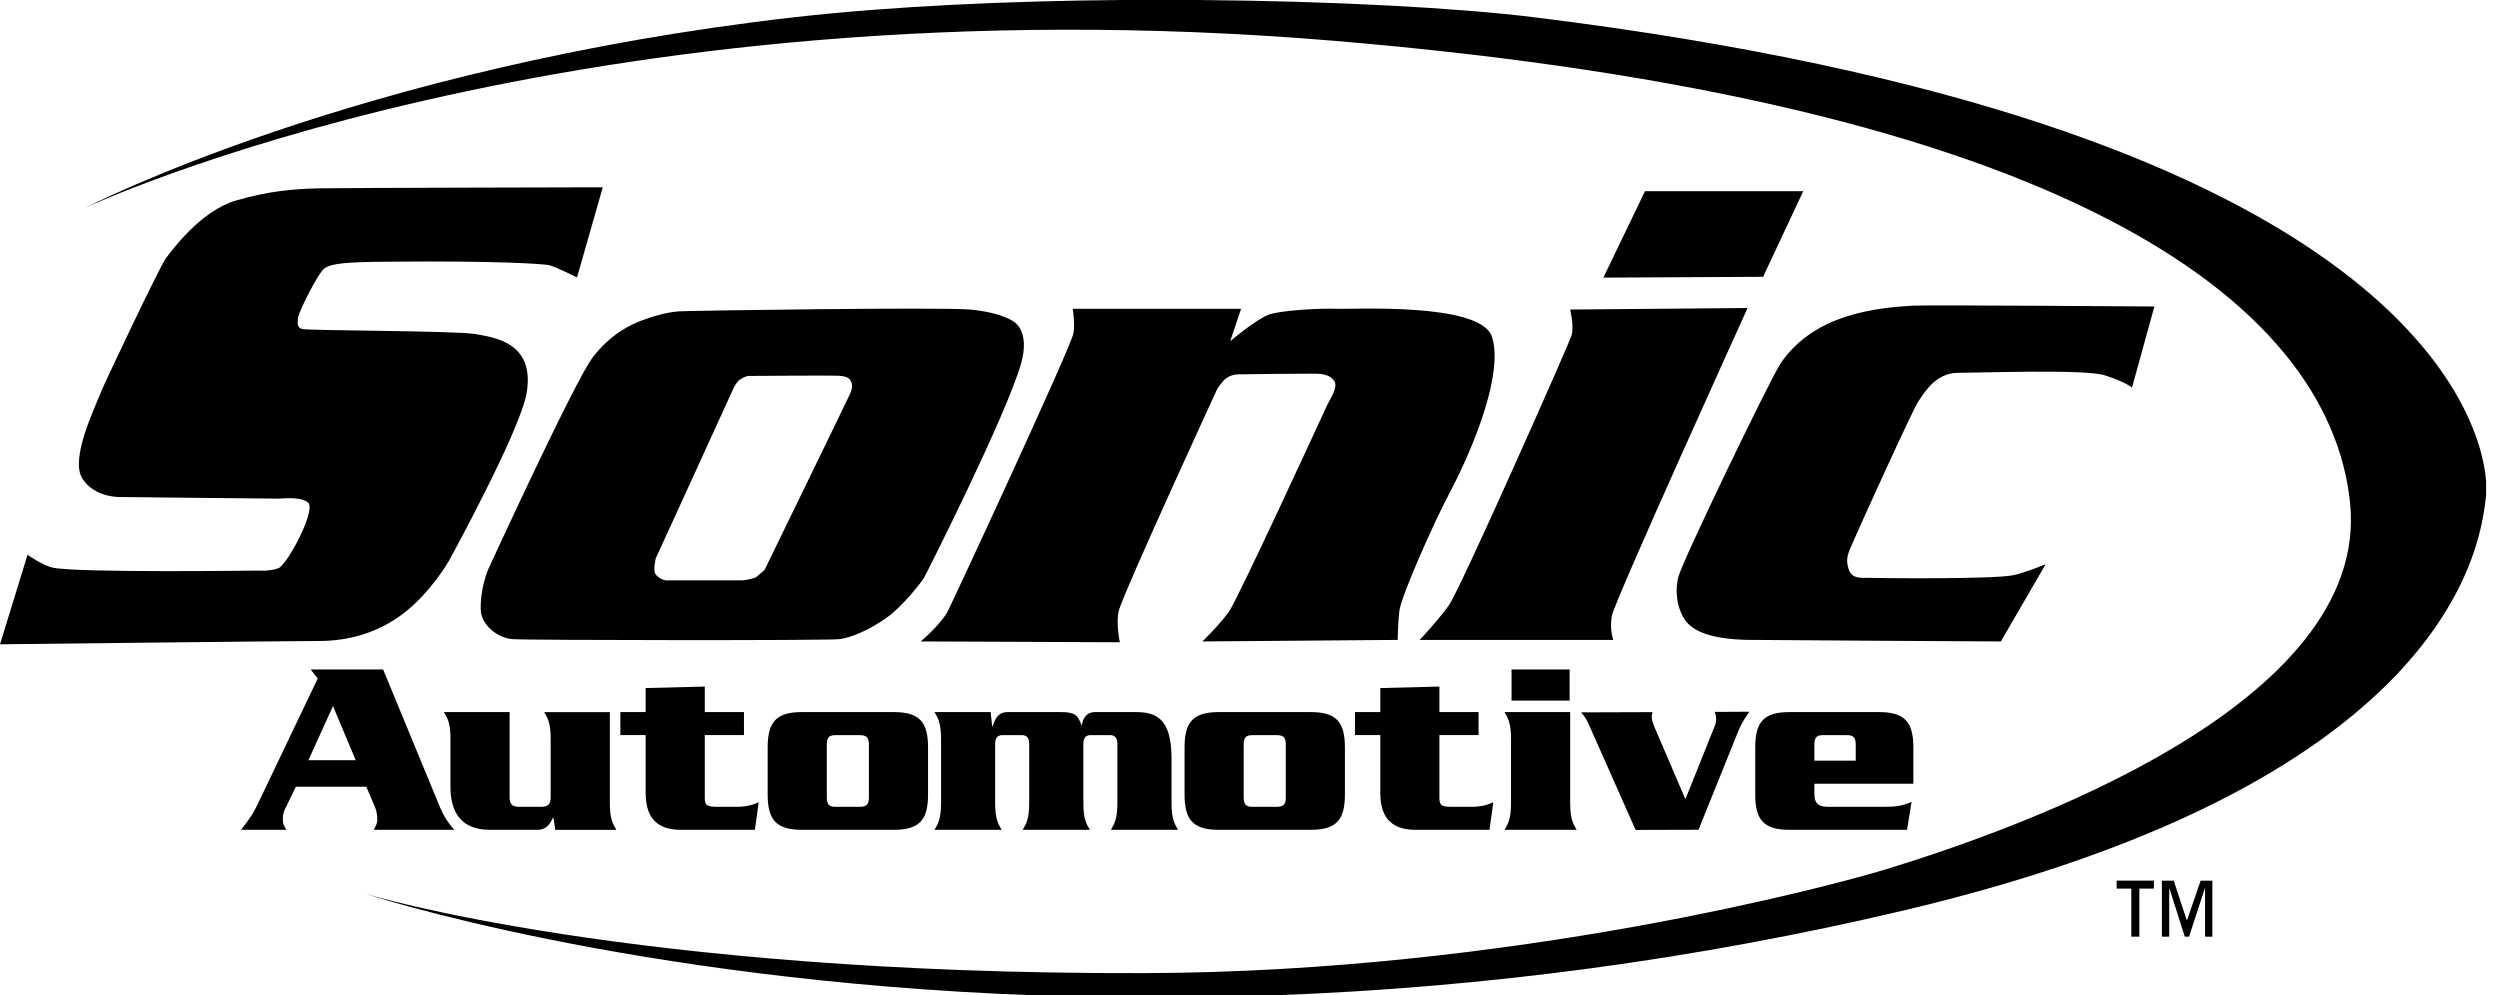
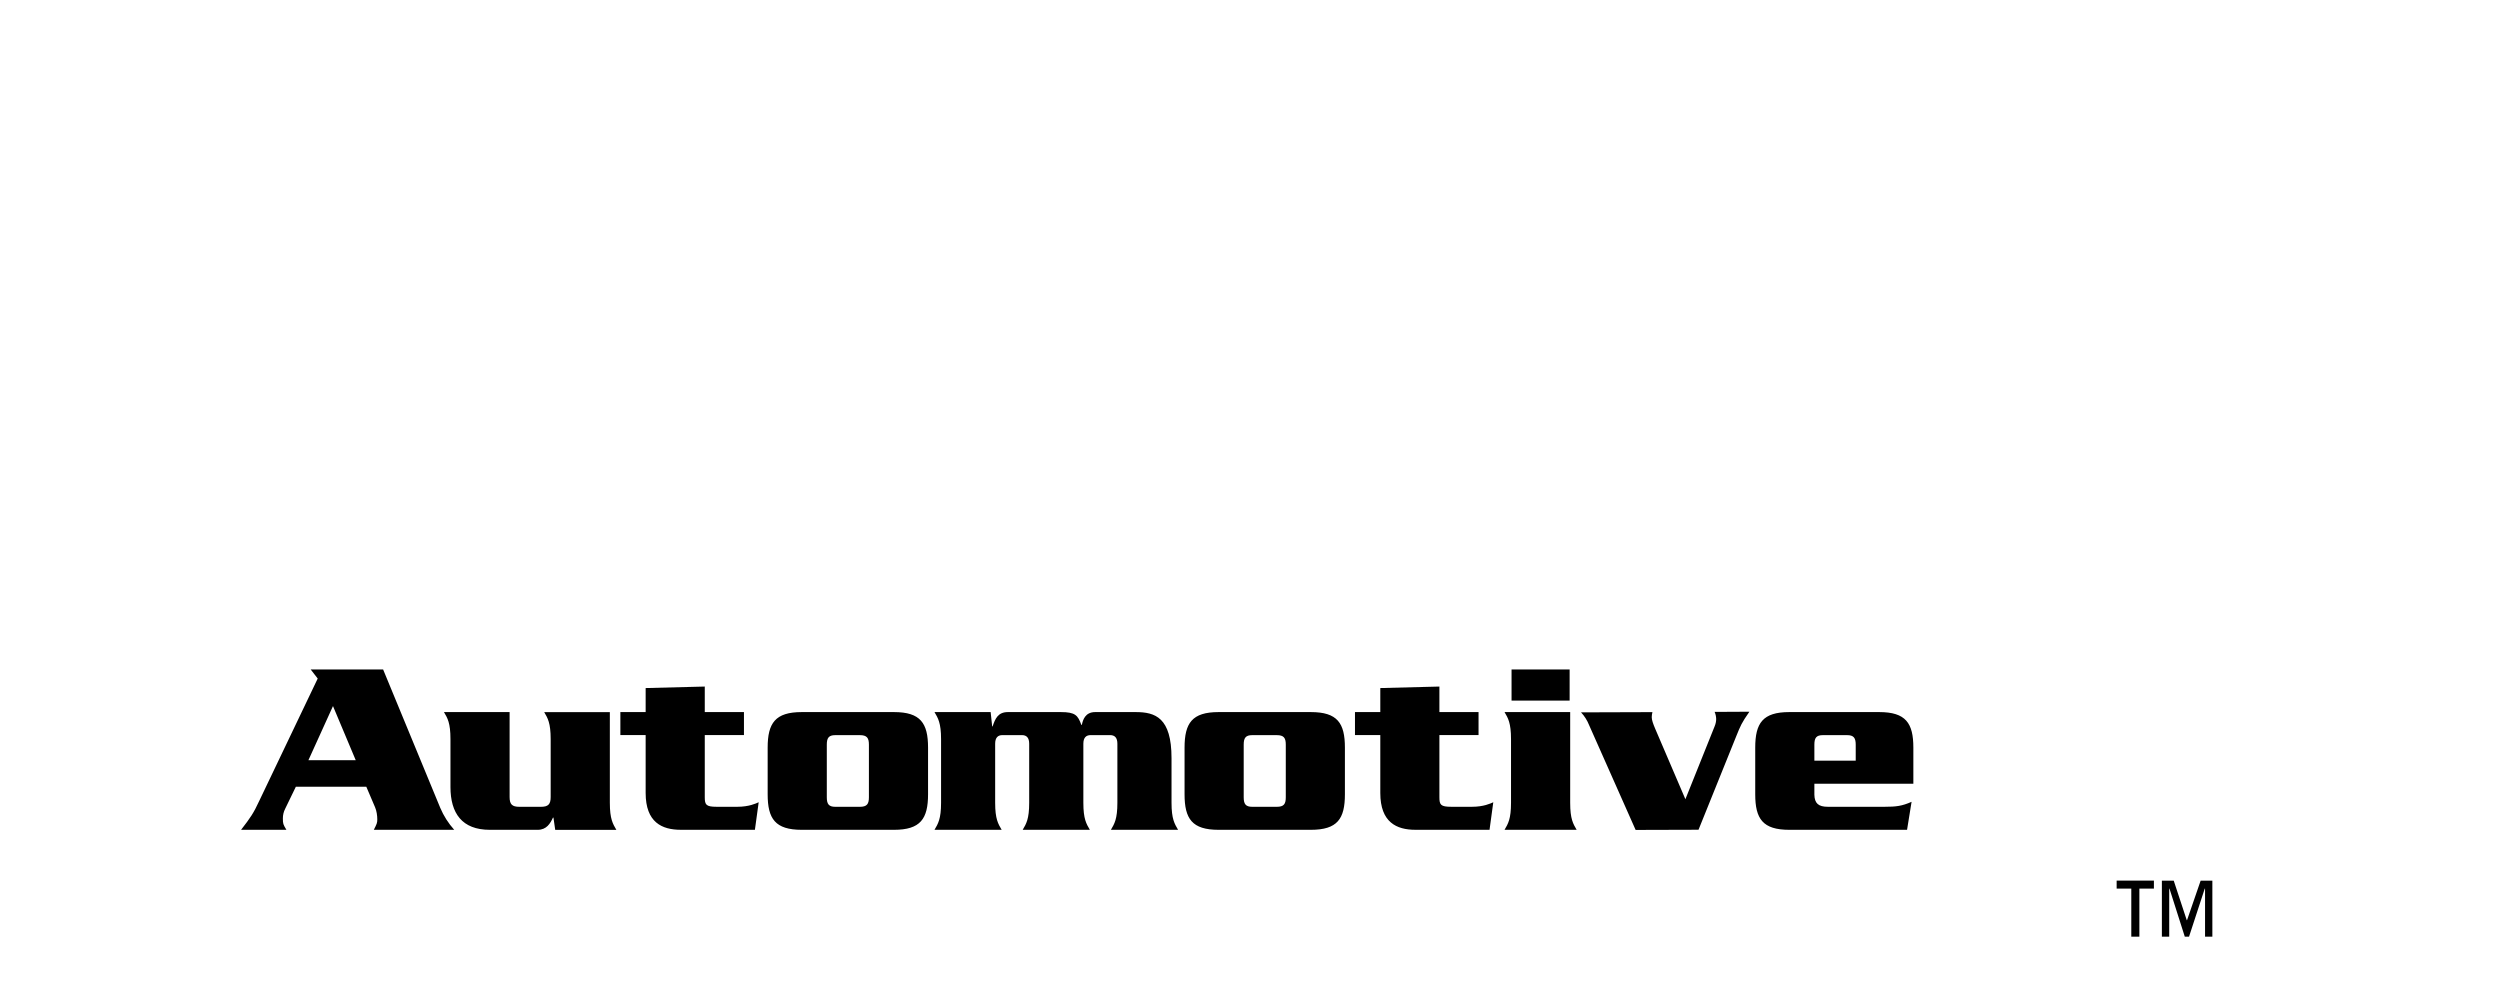
<svg xmlns="http://www.w3.org/2000/svg" width="108" height="43" viewBox="0 0 108 43" fill="none">
-   <path fill-rule="evenodd" clip-rule="evenodd" d="M1.19 23.967C1.19 23.967 1.871 24.445 2.297 24.526C3.428 24.754 11.102 24.649 11.102 24.649C11.102 24.649 11.637 24.695 12.028 24.546C12.408 24.4 13.673 22.028 13.31 21.712C12.999 21.443 12.219 21.537 12.054 21.541C11.716 21.544 5.205 21.471 5.205 21.471C5.205 21.471 4.089 21.518 3.556 20.671C3.025 19.823 4.073 17.674 4.357 16.948C4.525 16.517 6.899 11.525 7.163 11.162C7.43 10.798 8.691 9.108 10.165 8.671C11.641 8.234 12.776 8.158 13.841 8.135C14.908 8.115 26.04 8.091 26.04 8.091L24.927 11.985C24.927 11.985 23.96 11.503 23.716 11.454C23.472 11.404 21.562 11.257 16.627 11.307C15.004 11.321 14.304 11.377 14.013 11.597C13.722 11.816 12.899 13.489 12.874 13.73C12.851 13.971 12.825 14.136 13.046 14.212C13.265 14.286 19.725 14.286 20.522 14.43C21.32 14.573 23.135 14.774 22.747 16.996C22.458 18.639 19.409 24.204 19.409 24.204C19.409 24.204 18.633 25.58 17.424 26.503C16.361 27.318 15.102 27.691 13.769 27.691C12.438 27.691 0 27.834 0 27.834L1.19 23.967ZM31.926 16.428C32.001 16.367 32.225 16.243 32.331 16.241C32.438 16.241 36.028 16.211 36.281 16.235C36.532 16.258 36.684 16.316 36.758 16.467C36.834 16.615 36.821 16.786 36.732 16.992C36.645 17.197 33.031 24.618 33.031 24.618C33.031 24.618 32.806 24.82 32.682 24.918C32.558 25.02 32.083 25.07 32.083 25.07H28.93C28.93 25.07 28.605 25.143 28.33 24.82C28.192 24.663 28.33 24.119 28.33 24.119C28.33 24.119 31.582 17.016 31.656 16.841C31.731 16.666 31.851 16.488 31.926 16.428ZM43.81 13.906C43.81 13.906 43.31 13.503 41.907 13.372C40.674 13.263 29.623 13.418 29.282 13.453C28.767 13.507 28.267 13.639 27.736 13.839C27.205 14.04 26.373 14.441 25.604 15.442C24.834 16.441 21.099 24.577 21.099 24.577C21.099 24.577 20.73 25.395 20.769 26.376C20.789 26.916 21.405 27.547 22.137 27.611C22.699 27.66 35.773 27.676 36.273 27.611C36.772 27.547 37.54 27.224 38.308 26.682C38.958 26.23 39.799 25.158 39.908 24.976C40.018 24.795 43.481 17.922 44.11 15.706C44.509 14.304 43.81 13.906 43.81 13.906ZM46.342 13.341H53.614L53.145 14.74C53.145 14.74 54.195 13.847 54.778 13.606C55.283 13.399 57.115 13.31 57.715 13.341C58.315 13.372 63.948 13.04 64.45 14.541C64.946 16.041 63.779 19.106 62.582 21.373C61.94 22.582 60.517 25.776 60.45 26.406C60.385 27.038 60.38 27.644 60.38 27.644L51.944 27.711C51.944 27.711 52.684 26.988 53.078 26.444C53.473 25.9 57.163 17.868 57.314 17.541C57.465 17.215 57.811 16.739 57.646 16.473C57.481 16.206 57.17 16.143 56.781 16.142C56.391 16.137 53.617 16.166 53.477 16.172C53.297 16.178 53.124 16.235 52.977 16.337C52.778 16.471 52.547 16.887 52.613 16.742C52.678 16.593 48.607 25.438 48.343 26.345C48.191 26.858 48.377 27.746 48.377 27.746L39.774 27.71C39.774 27.71 40.621 27.004 40.94 26.412C41.111 26.092 46.207 15.131 46.369 14.411C46.452 14.031 46.342 13.341 46.342 13.341ZM67.832 13.372C67.832 13.372 68.002 14.105 67.897 14.473C67.792 14.837 63.078 25.469 62.594 26.145C62.111 26.82 61.33 27.644 61.33 27.644H69.696C69.696 27.644 69.528 27.217 69.63 26.611C69.732 25.99 75.496 13.306 75.496 13.306L67.832 13.372ZM71.064 8.259H77.9L76.166 11.958L69.265 11.993L71.064 8.259ZM92.103 16.742L93.07 13.24C93.07 13.24 83.068 13.17 82.635 13.204C82.199 13.24 80.903 13.274 79.568 13.74C78.231 14.207 77.376 14.995 76.897 15.74C76.421 16.487 72.651 24.287 72.498 24.944C72.314 25.736 72.542 26.495 72.866 26.876C73.192 27.254 73.862 27.605 75.465 27.642C76.231 27.656 86.437 27.711 86.437 27.711L88.372 24.375C88.372 24.375 87.526 24.725 86.993 24.845C86.146 25.034 80.99 24.975 80.747 24.963C80.503 24.951 80.019 25.049 79.868 24.61C79.696 24.102 79.861 23.871 80.068 23.375C80.278 22.878 82.639 17.677 82.871 17.342C83.102 17.009 83.606 16.107 84.572 16.107C85.535 16.107 90.035 15.941 90.902 16.207C91.771 16.473 92.103 16.742 92.103 16.742Z" fill="black" />
-   <path fill-rule="evenodd" clip-rule="evenodd" d="M3.688 8.976C3.688 8.976 24.826 -0.99 57.653 1.765C89.031 4.394 100.6 12.961 101.521 21.705C102.44 30.447 87.152 35.814 81.478 37.552C79.284 38.224 65.34 42.001 49.421 42.039C27.214 42.101 15.797 38.615 15.797 38.615C15.797 38.615 27.1 42.357 44.732 43H54.97C64.142 42.673 73.261 41.448 82.194 39.343C106.341 33.642 107.196 23.135 107.399 21.398V20.776C107.145 17.527 103.056 5.275 66.243 0.742C63.001 0.342 57.637 0.048 51.779 0H48.441C43.576 0.041 38.584 0.263 34.338 0.742C15.421 2.889 3.688 8.976 3.688 8.976Z" fill="black" />
  <path fill-rule="evenodd" clip-rule="evenodd" d="M13.323 32.842L14.385 30.502L15.368 32.842H13.323ZM15.824 33.986L16.204 34.876C16.269 35.028 16.299 35.232 16.299 35.394C16.299 35.548 16.28 35.589 16.149 35.848H19.622C19.37 35.567 19.166 35.247 19.019 34.899L16.551 28.922H13.423L13.725 29.313L11.202 34.593C10.956 35.126 10.824 35.319 10.414 35.848H12.373C12.231 35.611 12.22 35.589 12.22 35.353C12.22 35.21 12.252 35.069 12.318 34.941L12.781 33.986H15.824ZM23.985 35.848L23.909 35.319H23.889C23.771 35.579 23.608 35.848 23.229 35.848H21.159C19.96 35.848 19.46 35.134 19.46 33.999V31.931C19.46 31.23 19.333 31.021 19.179 30.762H22.015V34.432C22.015 34.747 22.124 34.854 22.436 34.854H23.367C23.681 34.854 23.789 34.747 23.789 34.432V31.932C23.789 31.23 23.662 31.022 23.509 30.763H26.345V34.68C26.345 35.385 26.476 35.59 26.626 35.849H23.985V35.848ZM27.892 29.724L30.446 29.659V30.762H32.139V31.756H30.446V34.441C30.446 34.766 30.503 34.853 30.956 34.853H31.856C32.353 34.853 32.655 34.712 32.775 34.657L32.612 35.847H29.408C28.596 35.847 27.892 35.525 27.892 34.257V31.756H26.8V30.762H27.892V29.724ZM59.628 29.724L62.182 29.659V30.762H63.873V31.756H62.182V34.441C62.182 34.766 62.237 34.853 62.693 34.853H63.592C64.09 34.853 64.391 34.712 64.51 34.657L64.348 35.847H61.143C60.333 35.847 59.629 35.525 59.629 34.257V31.756H58.535V30.762H59.629V29.724H59.628ZM35.718 32.167C35.718 31.877 35.803 31.758 36.084 31.758H37.147C37.45 31.758 37.537 31.878 37.537 32.167V34.443C37.537 34.736 37.45 34.854 37.147 34.854H36.084C35.803 34.854 35.718 34.735 35.718 34.443V32.167ZM40.092 32.298C40.092 31.239 39.765 30.762 38.62 30.762H34.637C33.489 30.762 33.163 31.239 33.163 32.298V34.313C33.163 35.373 33.489 35.848 34.637 35.848H38.62C39.765 35.848 40.092 35.373 40.092 34.313V32.298ZM42.796 30.762L42.862 31.38H42.881C42.991 31.053 43.109 30.762 43.542 30.762H45.827C46.456 30.762 46.563 30.902 46.714 31.315H46.736C46.778 31.108 46.878 30.762 47.311 30.762H49.062C49.908 30.762 50.61 31 50.61 32.753V34.679C50.61 35.384 50.742 35.589 50.893 35.848H47.991C48.143 35.589 48.271 35.384 48.271 34.679V32.13C48.271 31.865 48.154 31.757 47.959 31.757H47.116C46.92 31.757 46.801 31.865 46.801 32.13V34.679C46.801 35.384 46.93 35.589 47.082 35.848H44.18C44.334 35.589 44.461 35.384 44.461 34.679V32.13C44.461 31.865 44.344 31.757 44.149 31.757H43.303C43.109 31.757 42.991 31.865 42.991 32.13V34.679C42.991 35.384 43.12 35.589 43.272 35.848H40.37C40.522 35.589 40.654 35.384 40.654 34.679V31.931C40.654 31.23 40.522 31.021 40.37 30.762H42.796ZM53.728 32.167C53.728 31.877 53.814 31.758 54.097 31.758H55.156C55.462 31.758 55.546 31.878 55.546 32.167V34.443C55.546 34.736 55.462 34.854 55.156 34.854H54.097C53.814 34.854 53.728 34.735 53.728 34.443V32.167ZM58.1 32.298C58.1 31.239 57.778 30.762 56.627 30.762H52.645C51.497 30.762 51.173 31.239 51.173 32.298V34.313C51.173 35.373 51.497 35.848 52.645 35.848H56.627C57.778 35.848 58.1 35.373 58.1 34.313V32.298ZM65.276 31.931C65.276 31.23 65.148 31.021 64.996 30.762H67.832V34.679C67.832 35.384 67.96 35.589 68.111 35.848H64.996C65.148 35.589 65.276 35.384 65.276 34.679V31.931ZM65.299 30.266V28.922H67.808V30.266H65.299ZM74.074 31.372C74.116 31.272 74.139 31.163 74.139 31.058C74.136 30.953 74.114 30.85 74.072 30.754L75.574 30.746C75.231 31.237 75.189 31.355 75.007 31.802L73.376 35.845L70.659 35.853L68.65 31.327C68.569 31.122 68.451 30.935 68.301 30.774L71.385 30.764C71.367 30.835 71.357 30.907 71.355 30.98C71.355 31.101 71.411 31.263 71.507 31.487L72.809 34.526L74.074 31.372ZM78.381 32.862V32.167C78.381 31.877 78.465 31.758 78.748 31.758H79.796C80.079 31.758 80.167 31.878 80.167 32.167V32.862H78.381ZM82.657 33.857V32.298C82.657 31.239 82.33 30.762 81.181 30.762H77.299C76.149 30.762 75.826 31.239 75.826 32.298V34.313C75.826 35.373 76.149 35.848 77.299 35.848H82.385L82.58 34.638C82.169 34.822 81.907 34.853 81.422 34.853H78.962C78.553 34.853 78.391 34.703 78.381 34.334V33.857H82.657ZM93.049 38.389H92.421V40.465H92.072V38.389H91.439V38.043H93.049V38.389ZM95.574 40.465H95.258V38.389H95.245L94.566 40.465H94.383L93.722 38.389H93.71V40.465H93.393V38.044H93.905L94.468 39.752H94.48L95.068 38.044H95.574V40.465Z" fill="black" />
</svg>